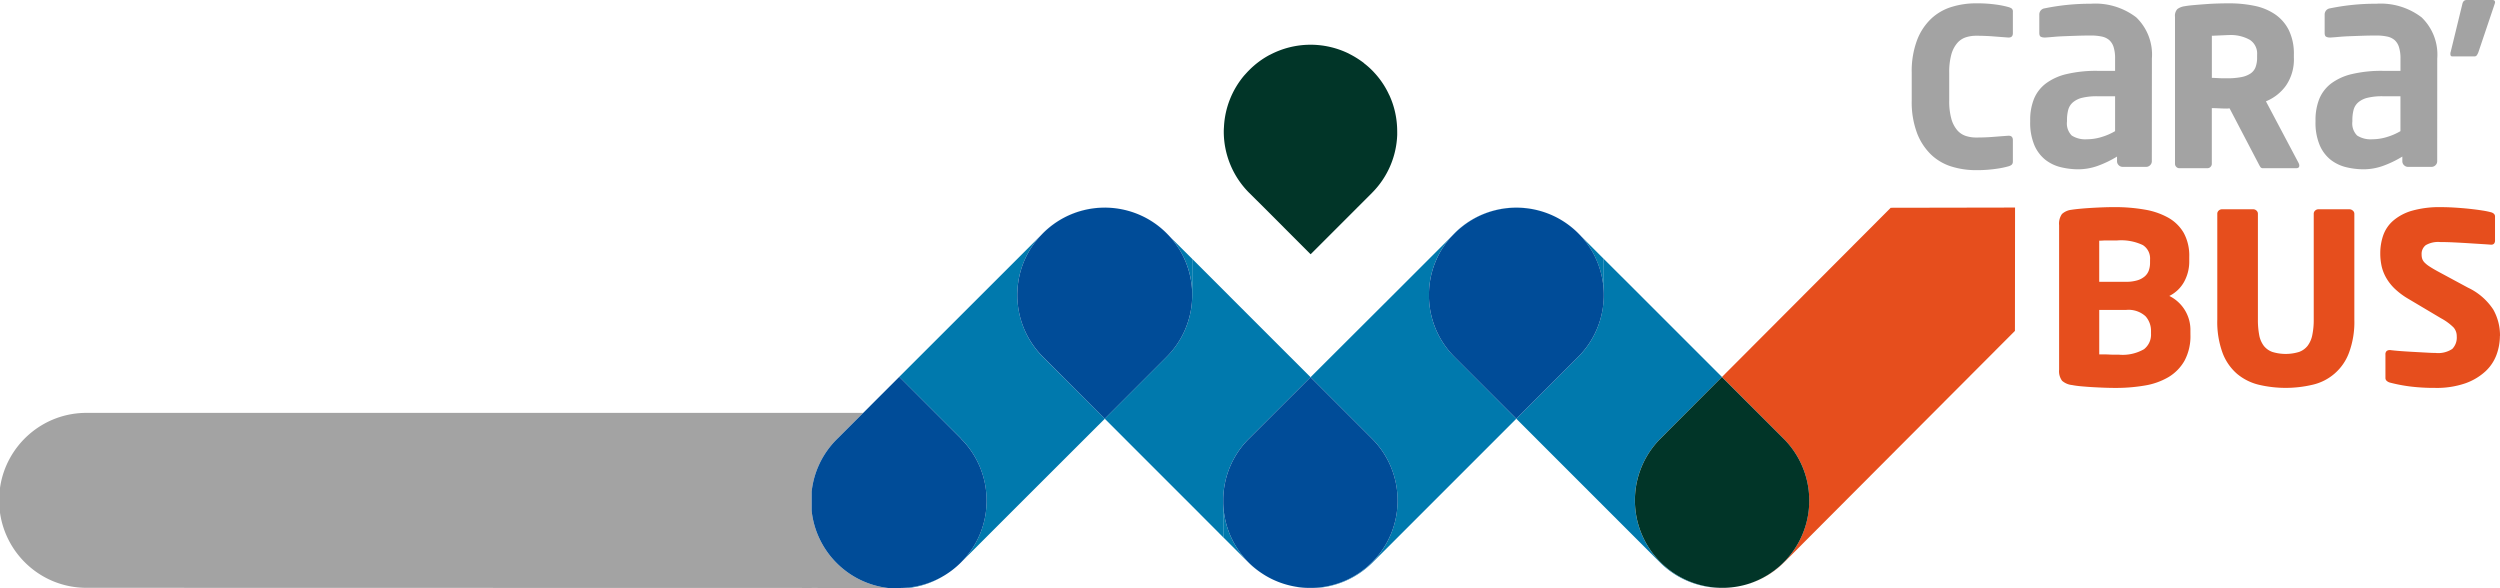
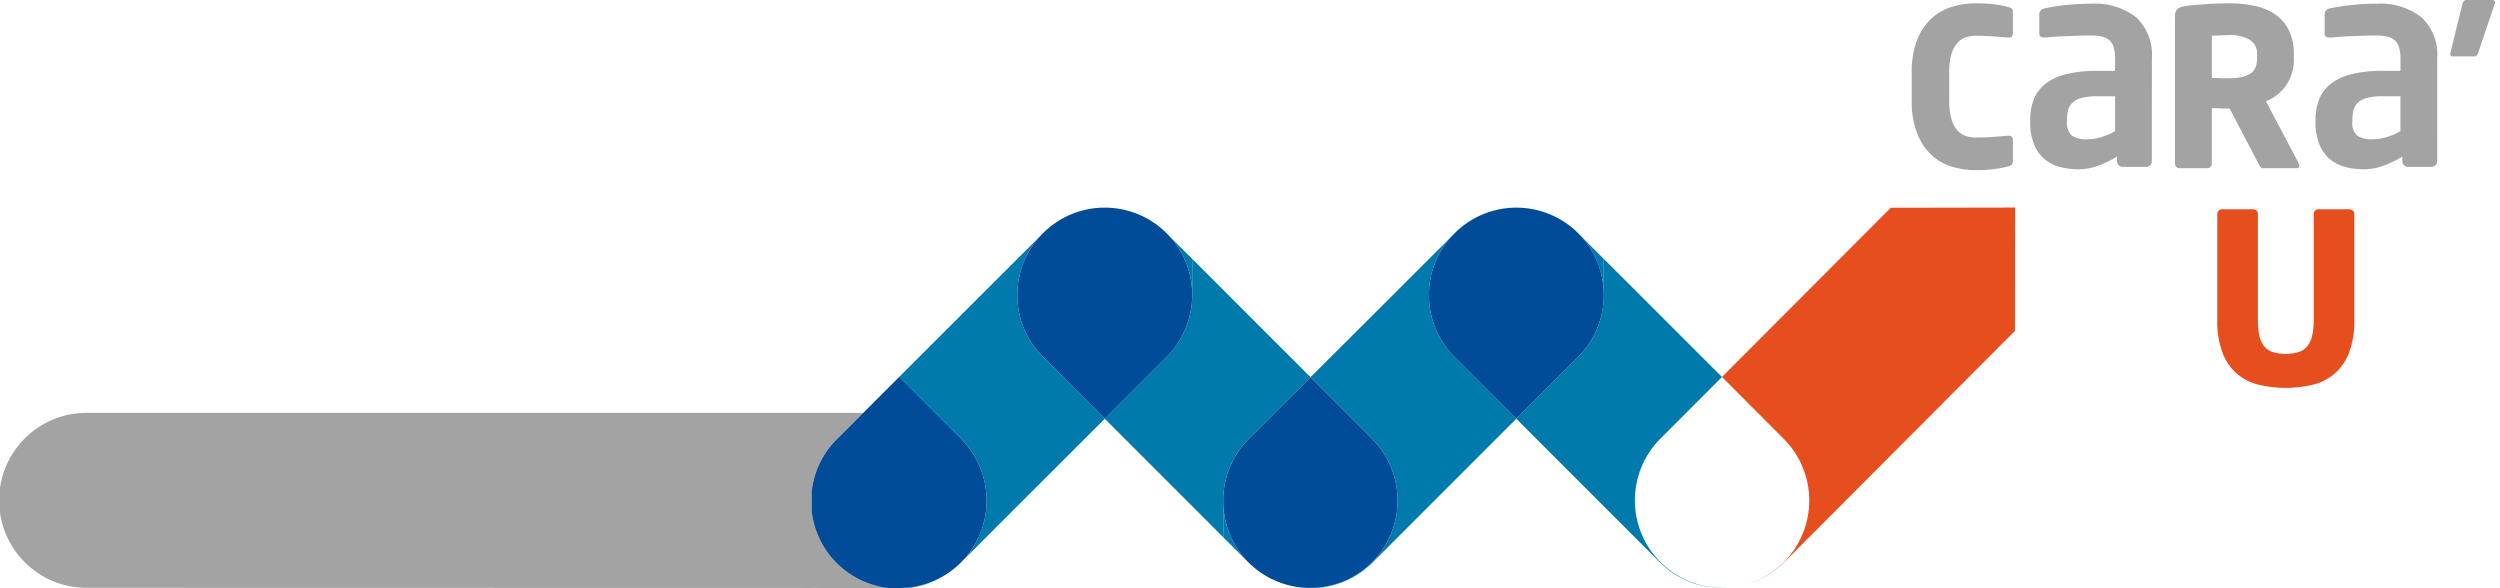
<svg xmlns="http://www.w3.org/2000/svg" id="Calque_2" viewBox="0 0 225.017 52.941">
  <defs>
    <style>.cls-2,.cls-3,.cls-4,.cls-5,.cls-6{stroke-width:0}.cls-2{fill:#a3a3a3}.cls-3{fill:#e64e1d}.cls-4{fill:#004c98}.cls-5{fill:#013528}.cls-6{fill:#0079ad}</style>
  </defs>
  <g id="Calque_1-2">
    <g id="Groupe_9193">
-       <path id="Tracé_26375" class="cls-3" d="M197.154 30.127c.03.813-.154 1.62-.533 2.34a4.043 4.043 0 0 1-1.443 1.475 6.18 6.18 0 0 1-2.139.759c-.865.146-1.74.218-2.618.214-.356 0-.719-.008-1.089-.022s-.731-.032-1.08-.053-.674-.047-.972-.075-.556-.064-.771-.107a1.608 1.608 0 0 1-.907-.385 1.445 1.445 0 0 1-.268-1.005v-13a1.5 1.5 0 0 1 .257-1.005c.244-.219.551-.353.877-.384.184-.03.423-.058.716-.086s.614-.053.962-.075c.35-.021.71-.04 1.08-.054s.727-.022 1.068-.021c.924-.007 1.847.068 2.757.225.746.121 1.466.37 2.127.737a3.7 3.7 0 0 1 1.379 1.368c.348.657.517 1.395.491 2.138v.384a3.773 3.773 0 0 1-.47 1.882 3.062 3.062 0 0 1-1.326 1.26 3.408 3.408 0 0 1 1.9 3.164l.002.326Zm-3.634-6.776a1.423 1.423 0 0 0-.652-1.293 4.542 4.542 0 0 0-2.3-.417h-.822c-.165 0-.321 0-.471.011s-.26.011-.331.011v3.7h2.394a3.4 3.4 0 0 0 1.058-.138c.244-.073.47-.198.663-.364a1.27 1.27 0 0 0 .354-.534c.07-.21.106-.43.105-.652l.002-.324Zm.086 6.455a1.964 1.964 0 0 0-.493-1.34 2.265 2.265 0 0 0-1.773-.567h-2.394v4h.374c.164 0 .335 0 .513.012s.349.011.513.011h.353a3.854 3.854 0 0 0 2.277-.492c.423-.333.658-.851.63-1.389v-.235Z" />
      <path id="Tracé_26376" class="cls-3" d="M211.413 31.78a4.574 4.574 0 0 1-3.281 2.853 10.517 10.517 0 0 1-4.811 0 4.81 4.81 0 0 1-1.955-.972 4.653 4.653 0 0 1-1.314-1.881 8.114 8.114 0 0 1-.481-3.024v-9.514a.376.376 0 0 1 .128-.288.431.431 0 0 1 .3-.118h2.8a.429.429 0 0 1 .3.118c.083.073.13.178.128.288v9.514c-.006.47.033.938.117 1.4.06.348.2.678.408.963.199.254.465.446.768.555.788.242 1.63.242 2.417 0 .303-.11.57-.301.768-.555.21-.286.352-.615.417-.963.093-.46.136-.93.13-1.4v-9.514a.376.376 0 0 1 .127-.288.429.429 0 0 1 .3-.118h2.778c.114 0 .224.042.31.118.088.07.14.176.14.288v9.514a7.957 7.957 0 0 1-.493 3.024" />
-       <path id="Tracé_26377" class="cls-3" d="M225.009 30.227a4.978 4.978 0 0 1-.3 1.689 3.86 3.86 0 0 1-.994 1.5 5.263 5.263 0 0 1-1.805 1.08 7.85 7.85 0 0 1-2.736.417 17.465 17.465 0 0 1-2.256-.129 14.381 14.381 0 0 1-1.784-.342.732.732 0 0 1-.3-.15.343.343 0 0 1-.128-.278v-2.096a.394.394 0 0 1 .107-.321c.08-.06.178-.09.278-.086h.064c.213.028.508.057.887.086s.766.053 1.165.075l1.143.063c.363.022.652.033.866.033.53.058 1.063-.07 1.508-.364a1.47 1.47 0 0 0 .4-1.133 1.182 1.182 0 0 0-.289-.8 4.866 4.866 0 0 0-1.123-.823l-2.948-1.752a6.533 6.533 0 0 1-1.23-.92 4.38 4.38 0 0 1-.768-.983 3.8 3.8 0 0 1-.409-1.058 5.468 5.468 0 0 1-.116-1.122 4.9 4.9 0 0 1 .267-1.636c.183-.513.496-.97.909-1.325a4.509 4.509 0 0 1 1.689-.888 9.051 9.051 0 0 1 2.606-.32c.385 0 .802.014 1.251.042.449.029.881.064 1.294.108s.8.093 1.154.15c.28.04.559.098.833.171a.63.63 0 0 1 .225.128c.07.067.106.16.1.257v2.157a.433.433 0 0 1-.075.257.329.329 0 0 1-.287.107h-.043c-.158-.014-.41-.032-.759-.053l-1.187-.075a85.166 85.166 0 0 0-1.358-.075 26.278 26.278 0 0 0-1.229-.033c-.45-.04-.9.058-1.293.279a.989.989 0 0 0-.375.855c-.003.138.018.275.064.405.05.125.127.238.225.331.134.13.28.244.438.342.185.122.421.26.705.417l2.736 1.476a5.549 5.549 0 0 1 2.277 1.966c.408.724.618 1.542.609 2.373" />
    </g>
    <path d="M81.793 52.926h7.019V48.31l-2.37 2.37a7.832 7.832 0 0 1-4.649 2.246Zm-.853-19.007h-.001.002zm-7.887 19.007v.011h6.981l-.076-.011h-6.905Zm6.882-.003-6.882-.002v.005h6.905l-.023-.003Zm-72.061-.016h-.178C3.757 52.863.536 49.93 0 46.146v6.78h73.053v-.005l-65.179-.014Z" style="stroke-width:0;fill:none" />
    <path class="cls-3" d="M181.368 18.681v.99l-.01 10.11-18.5 18.55-2.22 2.23c-.96.97-2.1 1.64-3.32 2.01 1.2-.38 2.34-1.05 3.28-2.01 2.99-3.06 3-7.95 0-11.01l-5.61-5.62 7.87-7.89 7.32-7.34 11.19-.02Z" />
    <path class="cls-6" d="M93.433 21.474c.126-.148.256-.291.394-.43l.049-.05a7.899 7.899 0 0 1 1.875-1.39l.011-.006a7.893 7.893 0 0 1 5.417-.715 7.884 7.884 0 0 0-5.424.714l-.011.006a7.916 7.916 0 0 0-1.875 1.389l-.049.05c-.033.033-.062.07-.095.104l.083-.083a7.85 7.85 0 0 0-.375.411ZM110.1 45.312v3.045l2.324 2.324c.454.444.952.813 1.474 1.125a7.865 7.865 0 0 1-1.464-1.129 7.838 7.838 0 0 1-2.334-5.365Z" />
    <path class="cls-6" d="m117.958 33.951-5.6 5.59a7.852 7.852 0 0 0-2.26 5.34v3.48l-2.79-2.8-7.87-7.87v-.01l5.56-5.56a7.867 7.867 0 0 0 2.31-5.57v-3.25l2.79 2.79 7.86 7.86Z" />
    <path class="cls-6" d="M107.308 23.301v3.25c0-1.12-.24-2.25-.73-3.31l-.01-.01c-.32-.69-.74-1.33-1.24-1.9l1.98 1.97Zm34.025-2.94c.25.195.487.406.711.63l.049.05c.09.091.178.181.262.281l.012.012-.011-.012a6.53 6.53 0 0 0-.254-.272l.113.113c-.036-.038-.072-.08-.11-.118l-.05-.05a7.608 7.608 0 0 0-.71-.63l-.013-.009a7.907 7.907 0 0 0-1.321-.835l-.006-.002c.465.233.905.511 1.315.831l.013.011Zm-4.855 17.33-7.87 7.87-2.79 2.79-2.33 2.33a7.905 7.905 0 0 1-5.39 2.26h-.27a7.966 7.966 0 0 1-1.414-.172 7.855 7.855 0 0 0 7.144-2.218 7.885 7.885 0 0 0 0-11l-5.6-5.6 7.86-7.84 2.79-2.79 2.06-2.06c-.06.07-.13.14-.19.21l-.01.01a7.798 7.798 0 0 0-1.84 4.6v.02c-.01.15-.01.3-.01.45v.05c0 2.07.83 4.06 2.3 5.52l5.56 5.57Zm-21.13 14.79Z" />
    <path class="cls-4" d="M110.1 44.88v.432a7.838 7.838 0 0 0 2.334 5.365c.45.444.945.815 1.464 1.129 3.053 1.822 7.063 1.399 9.657-1.257a7.871 7.871 0 0 0-.001-10.999l-5.597-5.597-5.601 5.593a7.835 7.835 0 0 0-2.256 5.334Z" />
    <path class="cls-6" d="M102.951 19.515c.467.234.91.513 1.321.835l.013.011c.25.195.487.406.711.63l.049.05c.09.091.178.181.262.281l.008.008-.006-.008a6.594 6.594 0 0 0-.255-.272l.108.108c-.036-.039-.072-.08-.11-.118l-.05-.049a7.806 7.806 0 0 0-.71-.631l-.013-.009a7.83 7.83 0 0 0-1.321-.834l-.013-.007a7.89 7.89 0 0 0-.007-.001l.013.006ZM79.958 52.926l.076.011h1.683l.076-.011h-1.835Zm.091-18.116-2.354 2.352h.005l2.349-2.351zm19.389 2.871v.01l-7.88 7.87-5.01 5.01c.14-.14.27-.29.39-.43l.01-.01a7.889 7.889 0 0 0 1.84-4.6v-.02c.01-.15.01-.3.01-.45v-.06a7.849 7.849 0 0 0-2.3-5.51l.01-.01-5.57-5.56 10.62-10.61 2.17-2.17c-.11.11-.21.22-.3.33l-.01.01a7.863 7.863 0 0 0-1.84 4.6v.02c-.01.15-.01.3-.01.45v.05c.01 2.07.84 4.06 2.3 5.52l5.57 5.56Zm-14.815 14.33c.17-.094.342-.182.505-.29-.16.1-.33.2-.5.29h-.005Zm-.005 0h.005a7.621 7.621 0 0 1-2.835.91h-.85c1.28 0 2.54-.31 3.68-.91Z" />
    <path class="cls-4" d="m106.577 23.242-.006-.012a7.87 7.87 0 0 0-1.245-1.897l-.012-.012c-.05-.058-.101-.11-.152-.163l-.108-.108c.088.088.172.179.255.272l.006.008.004.004.006.008-.007-.008-.003-.004-.008-.008c-.084-.1-.172-.19-.262-.281l-.049-.05a7.78 7.78 0 0 0-.711-.63l-.013-.011a7.863 7.863 0 0 0-1.321-.835l-.013-.006a7.88 7.88 0 0 0-7.176.089l-.011.006a7.899 7.899 0 0 0-1.875 1.39l-.049.05a7.601 7.601 0 0 0-.394.43l-.006.007c-.1.121-.183.257-.278.383.095-.126.178-.262.278-.383l.006-.007a7.85 7.85 0 0 1 .375-.411l-.083.083a8.094 8.094 0 0 0-.299.327l-.006.007a7.828 7.828 0 0 0-1.84 4.6v.019a7.5 7.5 0 0 0-.013.452v.053c.01 2.07.84 4.052 2.305 5.514l5.567 5.567L105 32.124a7.88 7.88 0 0 0 1.577-8.882Z" />
    <path class="cls-6" transform="rotate(-36.8 105.32 21.335)" d="M105.315 21.331h.008v.008h-.008z" />
    <path class="cls-6" d="M130.879 21.05a7.944 7.944 0 0 0-.29.317 8.365 8.365 0 0 1 .294-.318l.049-.05c.28-.28.581-.54.9-.777a8.01 8.01 0 0 1 .973-.613l.009-.006a7.884 7.884 0 0 1 7.183-.088l.008.004-.006-.004-.013-.006a7.884 7.884 0 0 0-7.183.088l-.011.006a7.917 7.917 0 0 0-1.875 1.389l-.049.05c-.07.07-.133.145-.2.218l.191-.19.02-.02Zm24.729 31.841c-2.19.18-4.45-.56-6.14-2.21l-12.99-12.99 5.57-5.57a7.857 7.857 0 0 0 2.3-5.57v-3.25l2.78 2.77 7.86 7.86-5.63 5.64a7.869 7.869 0 0 0 .2 11.13 7.89 7.89 0 0 0 6.05 2.19Z" />
    <path class="cls-6" d="M144.348 23.301v3.25c0-1.12-.24-2.25-.73-3.31v-.01a7.72 7.72 0 0 0-1.24-1.89l-.01-.02 1.98 1.98Z" />
-     <path class="cls-5" d="m160.602 39.55-5.617-5.617-5.625 5.639a7.873 7.873 0 0 0 7.955 12.998 7.872 7.872 0 0 0 3.287-13.02Z" />
    <path class="cls-4" d="M143.623 23.242v-.011a7.856 7.856 0 0 0-1.245-1.893l-.011-.012c-.05-.058-.101-.11-.152-.163l-.113-.113c.087.088.172.179.254.272l.011.012c.042.048.074.1.116.151-.042-.051-.074-.103-.116-.151l-.012-.012c-.084-.1-.172-.19-.262-.281l-.049-.05a7.78 7.78 0 0 0-.711-.63l-.013-.011c-.41-.32-.85-.598-1.315-.831l-.008-.004a7.884 7.884 0 0 0-7.183.088l-.009.006a8.01 8.01 0 0 0-.973.613c-.319.237-.62.496-.9.777l-.049.05a8.87 8.87 0 0 0-.372.407l-.022.025-.006.006.006-.007.022-.024c.027-.03.054-.059.078-.089.095-.108.189-.214.29-.317l-.02.02c-.056.057-.108.119-.163.179.055-.06.107-.122.163-.179l-.19.19c-.065.071-.133.14-.195.213l-.006.007a7.828 7.828 0 0 0-1.84 4.6v.019c-.008.15-.013.3-.013.452v.053a7.844 7.844 0 0 0 2.299 5.519l5.566 5.566 5.566-5.566a7.878 7.878 0 0 0 1.577-8.881Z" />
    <path class="cls-6" d="m130.483 21.487.006-.006.022-.025-.022.024-.006.007Z" />
-     <path class="cls-5" d="M125.758 11.831v.31a7.781 7.781 0 0 1-2.27 5.22l-5.52 5.52h-.01l-4.19-4.2-1.33-1.32a7.806 7.806 0 0 1-2.29-5.47v-.06c0-.15.01-.3.02-.45v-.02a7.78 7.78 0 0 1 1.82-4.57l.01-.01c.13-.14.26-.29.39-.42l.05-.05a7.62 7.62 0 0 1 1.86-1.38h.01a7.83 7.83 0 0 1 7.13-.09l.01.01c.46.23.9.51 1.31.82l.01.02c.25.19.49.4.71.62l.05.05c.09.09.17.18.26.28l.01.01c.5.56.92 1.2 1.23 1.88l.01.01c.48 1.03.72 2.15.72 3.29Z" />
    <path class="cls-2" d="M77.695 37.162h-4.642v7.1a7.835 7.835 0 0 1 2.256-4.716l2.386-2.384Zm3.244-3.243-.89.892.89-.891v-.001zM7.696 52.907h.178l65.179.014V37.162H7.874C3.878 37.117.551 40.06 0 43.912v2.234c.536 3.784 3.757 6.717 7.696 6.761Zm65.357-6.942v6.956l6.882.002a7.831 7.831 0 0 1-4.626-2.244 7.835 7.835 0 0 1-2.256-4.714Z" />
    <path class="cls-4" d="m84.617 52.014.009-.006a7.868 7.868 0 0 0 1.873-1.389l.049-.052a7.95 7.95 0 0 0 .394-.43l.006-.007a7.847 7.847 0 0 0 1.841-4.6v-.019c.007-.15.012-.3.012-.452v-.055a7.839 7.839 0 0 0-2.305-5.512l.01-.006-5.566-5.566-.891.89-2.349 2.352h-.005l-2.386 2.384a7.835 7.835 0 0 0-2.256 4.715v1.704a7.835 7.835 0 0 0 2.256 4.714 7.831 7.831 0 0 0 4.626 2.244h1.004a7.879 7.879 0 0 0 3.678-.909Z" />
    <g id="Groupe_9198">
      <path id="Tracé_26386" class="cls-2" d="M224.334 0h-2.319c-.207 0-.337.125-.39.375L220.572 4.7a.2.2 0 0 0-.02.089v.088c0 .132.059.2.176.2h1.968a.265.265 0 0 0 .225-.089 1.28 1.28 0 0 0 .151-.288L224.53.375a.71.71 0 0 0 .042-.158c0-.144-.078-.217-.234-.217m-8.282 11.805c-.378.221-.78.397-1.2.522a4.447 4.447 0 0 1-1.315.207 2.26 2.26 0 0 1-1.383-.335 1.534 1.534 0 0 1-.429-1.264v-.1a3.693 3.693 0 0 1 .107-.938c.068-.264.214-.501.419-.681.243-.203.53-.345.839-.415a5.6 5.6 0 0 1 1.383-.138h1.579v3.142Zm3.313-6.535a4.648 4.648 0 0 0-1.413-3.711 6.068 6.068 0 0 0-4.084-1.223 20.245 20.245 0 0 0-4.149.414.555.555 0 0 0-.488.573v1.638c0 .184.046.3.137.346a.682.682 0 0 0 .312.069h.117c.207-.013.462-.033.76-.06s.626-.046.984-.059.734-.027 1.13-.04.8-.02 1.2-.02c.324-.004.647.026.965.089.25.046.485.154.682.315.188.171.326.39.4.633.1.336.146.685.137 1.035v1.107h-1.587a11.6 11.6 0 0 0-2.768.287 5.037 5.037 0 0 0-1.88.848 3.35 3.35 0 0 0-1.071 1.389 5.09 5.09 0 0 0-.341 1.935v.1a5.212 5.212 0 0 0 .381 2.141c.217.513.558.964.993 1.313.412.317.888.543 1.394.662.51.123 1.034.186 1.559.187a5.217 5.217 0 0 0 1.744-.306 9.368 9.368 0 0 0 1.744-.84v.415a.482.482 0 0 0 .156.365.5.5 0 0 0 .351.148h2.124a.5.5 0 0 0 .351-.148.482.482 0 0 0 .156-.365l.004-9.237Zm-16.215-.1c.008.296-.038.59-.136.869a1.212 1.212 0 0 1-.447.572 2.263 2.263 0 0 1-.829.327 6.4 6.4 0 0 1-1.276.108h-.273c-.13 0-.269 0-.419-.009l-.419-.02a5.328 5.328 0 0 0-.273-.009v-3.79c.053 0 .15 0 .293-.011l.447-.019.459-.02c.149-.007.255-.011.321-.011a3.5 3.5 0 0 1 1.891.425c.446.29.7.8.662 1.332l-.001.256Zm3.743 9.515L203.95 9.12a4.142 4.142 0 0 0 1.792-1.4 4.158 4.158 0 0 0 .722-2.547v-.258a4.829 4.829 0 0 0-.449-2.19 3.756 3.756 0 0 0-1.237-1.431 5.11 5.11 0 0 0-1.861-.77c-.763-.155-1.54-.23-2.319-.224-.35 0-.711.007-1.081.019s-.731.034-1.082.06-.682.053-.993.08-.579.059-.8.1c-.24.028-.467.117-.663.257a.874.874 0 0 0-.214.691v13.238c0 .104.042.204.117.276.07.076.17.119.273.118h2.534a.367.367 0 0 0 .272-.118.377.377 0 0 0 .117-.276V9.732c.183 0 .406.007.674.02s.5.02.711.02l.214-.02 2.611 4.994c.046.095.098.188.156.276a.26.26 0 0 0 .234.118h2.981c.2 0 .293-.078.293-.237a.483.483 0 0 0-.059-.217m-16.521-2.881c-.378.221-.78.397-1.2.522a4.439 4.439 0 0 1-1.314.207 2.261 2.261 0 0 1-1.386-.334 1.534 1.534 0 0 1-.429-1.264v-.1a3.69 3.69 0 0 1 .108-.938c.068-.264.214-.502.419-.681a2 2 0 0 1 .838-.415 5.6 5.6 0 0 1 1.383-.138h1.581v3.141Zm3.313-6.535a4.648 4.648 0 0 0-1.413-3.711 6.066 6.066 0 0 0-4.088-1.223 20.413 20.413 0 0 0-4.147.414.553.553 0 0 0-.486.573v1.638c0 .184.045.3.136.346a.7.7 0 0 0 .312.069h.117c.207-.013.46-.033.76-.06.3-.027.627-.047.984-.059.357-.014.733-.027 1.13-.04s.8-.02 1.2-.02c.324-.004.647.026.965.089a1.5 1.5 0 0 1 .682.315c.188.17.327.39.4.633.1.336.146.686.135 1.036v1.106h-1.579c-.93-.016-1.86.08-2.767.287-.679.15-1.32.438-1.881.848a3.327 3.327 0 0 0-1.073 1.389 5.066 5.066 0 0 0-.341 1.935v.1a5.213 5.213 0 0 0 .38 2.141c.218.513.56.964.994 1.313.412.317.887.543 1.393.662a6.7 6.7 0 0 0 1.559.187 5.22 5.22 0 0 0 1.745-.306 9.438 9.438 0 0 0 1.744-.84v.415a.485.485 0 0 0 .155.365.5.5 0 0 0 .351.148h2.12a.5.5 0 0 0 .351-.148.486.486 0 0 0 .156-.365l.006-9.237Zm-12.513 9.258v-1.915c0-.262-.123-.395-.37-.395h-.059c-.377.027-.816.06-1.315.1-.5.04-1.022.06-1.568.059a2.944 2.944 0 0 1-.945-.148 1.745 1.745 0 0 1-.77-.533 2.693 2.693 0 0 1-.517-1.027 5.955 5.955 0 0 1-.185-1.628V6.554a5.976 5.976 0 0 1 .185-1.629 2.7 2.7 0 0 1 .517-1.026 1.74 1.74 0 0 1 .77-.533c.305-.1.624-.15.945-.148.546 0 1.069.02 1.568.059s.938.073 1.315.1h.059c.247 0 .37-.132.37-.395V1.066a.347.347 0 0 0-.108-.3 1.006 1.006 0 0 0-.321-.138 8.236 8.236 0 0 0-1.092-.217A12.27 12.27 0 0 0 177.836.3a7.381 7.381 0 0 0-2.154.316 4.714 4.714 0 0 0-1.841 1.046 5.238 5.238 0 0 0-1.286 1.934 7.923 7.923 0 0 0-.487 2.961v2.484a7.923 7.923 0 0 0 .486 2.959c.28.735.72 1.399 1.286 1.944.525.488 1.155.85 1.842 1.056a7.42 7.42 0 0 0 2.154.315 12.27 12.27 0 0 0 1.812-.118 8 8 0 0 0 1.092-.218.846.846 0 0 0 .321-.148c.08-.08.12-.193.108-.306" />
    </g>
  </g>
</svg>